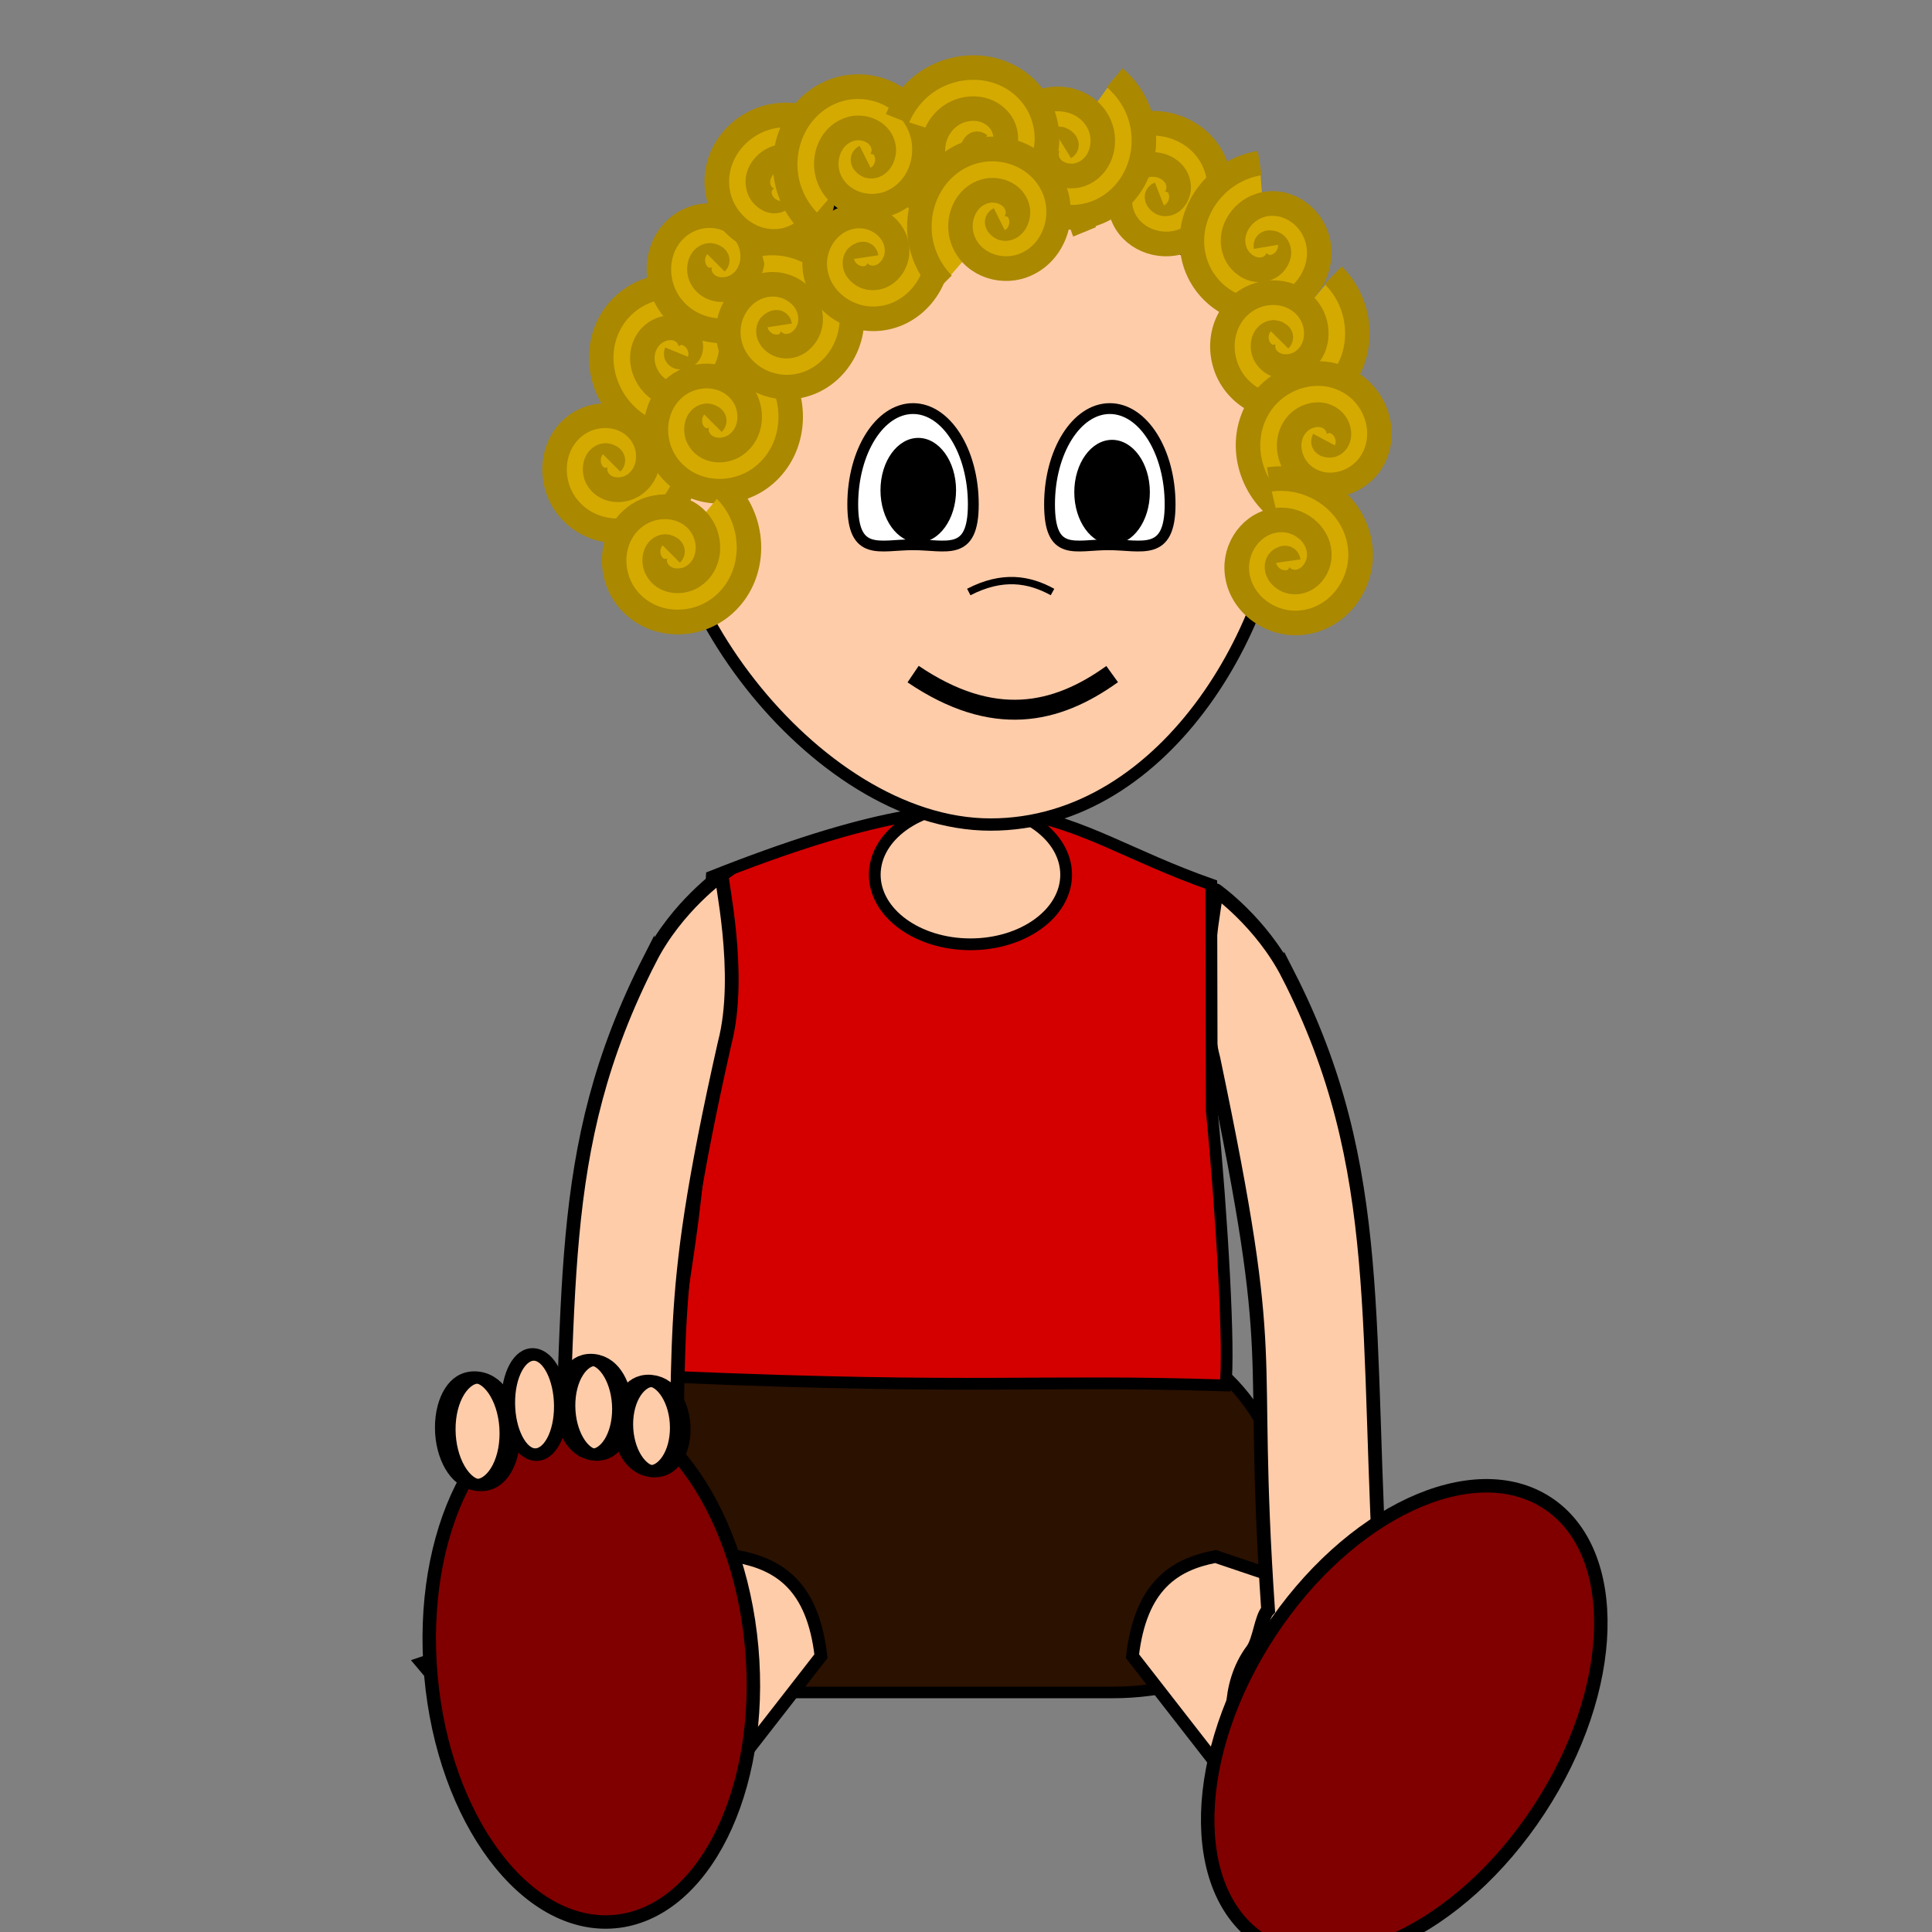
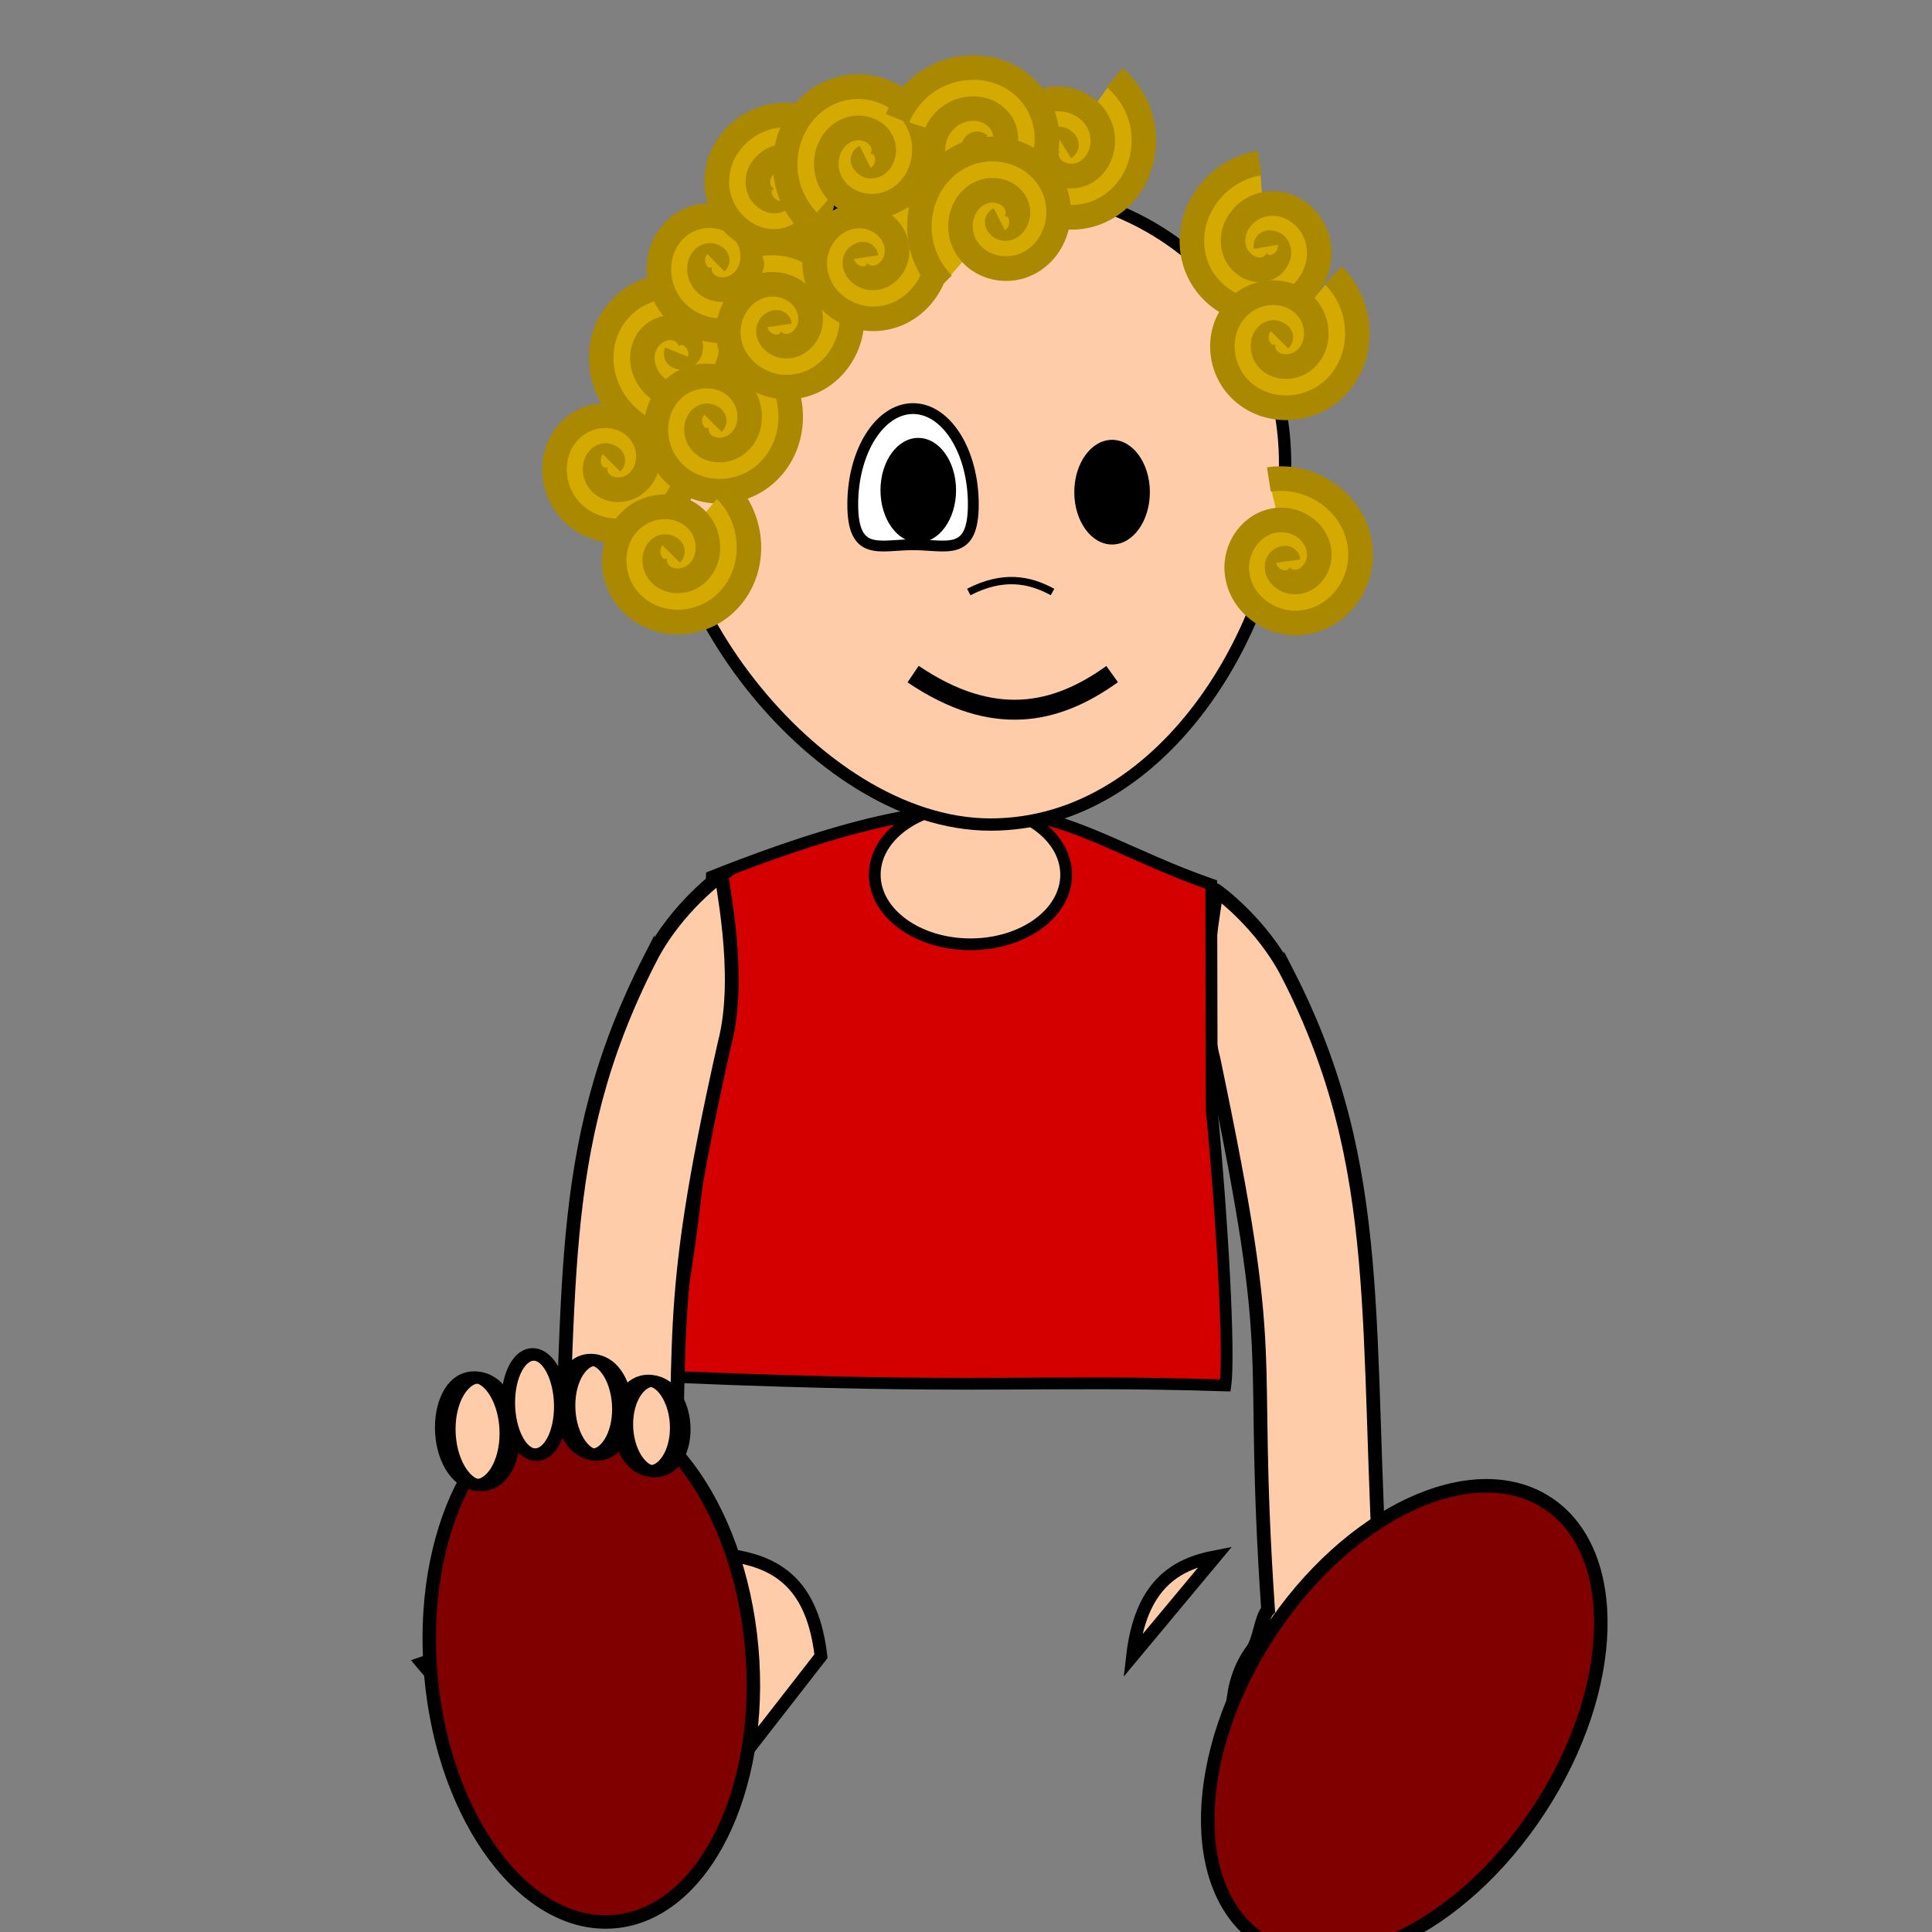
<svg xmlns="http://www.w3.org/2000/svg" version="1.1" viewBox="0 0 600 600">
  <rect x="0" y="0" width="600" height="600" fill="#808080" stroke="none" />
  <g transform="translate(0 -452.36)">
    <g transform="matrix(1.03 0 0 1.03 -15158 -65.781)">
-       <path d="m14953 904.71h99.072c29.695 0 49.401 24.205 53.601 53.601l1.436 10.05c4.2 29.396-25.342 44.986-55.037 44.986h-99.072c-29.695 0-53.601-23.906-53.601-53.601v-1.434c0-29.695 23.906-53.601 53.601-53.601z" fill="#2b1100" stroke="#000" stroke-linecap="round" stroke-width="3.491" />
-       <path d="m15083 972.36c-12.348 2.366-22.582 8.771-25.038 30.05l58.681 75.386 61.682-73.27z" fill="#fca" stroke="#000" stroke-width="3.818" />
+       <path d="m15083 972.36c-12.348 2.366-22.582 8.771-25.038 30.05z" fill="#fca" stroke="#000" stroke-width="3.818" />
      <g transform="translate(1027.8 636.23)">
        <g transform="matrix(.899 0 0 .899 1469.5 -668.29)">
          <path d="m14024 922.11c-8.977-17.594-24.112-28.258-24.112-28.258 0.8 0-7.121 33.051-0.897 56.599 22.5 107.37 11.921 90.166 18.306 184.74-2.34 2.43-2.855 10.194-5.277 13.44-8.91 11.944-6.999 28.008-4.424 31.127 2.577 3.118-0.991 3.063 7.914-8.883 0.1-0.129 2.303-2.712 2.398-2.841 1.092 4.561 0.511 11.154 2.681 14.682 11.708 36.469 44.682-22.955 35.023-45.814-6.074-96.079 1.711-149.5-31.612-214.8z" fill="#fca" stroke="#000" stroke-width="4.608" />
          <path d="m13820 1057.1c100.94 4.206 119.6 0.764 182.97 2.782 1.5-10.768-1.108-56.633-4.562-92.166l-0.165-75.81c-54.152-19.001-63.059-44.073-167.52-2.7l-3.29 61.352c1.183 55.304-12.482 91.395-7.434 106.54z" fill="#d40000" stroke="#000" stroke-linecap="round" stroke-width="3.943" />
          <path transform="matrix(-.789 0 0 .789 14218 515.39)" d="m421.57 473.01c0 16.339-18.212 29.584-40.678 29.584-22.466 0-40.678-13.245-40.678-29.584 0-16.339 18.212-29.584 40.678-29.584 22.466 0 40.678 13.245 40.678 29.584z" fill="#fca" stroke="#000" stroke-linecap="round" stroke-width="5" />
          <path d="m14023 750.7c0 51.277-39.228 121.07-98.8 121.07-59.571 0-119.52-82.011-107.86-131.95 14.503-62.154 48.292-81.968 107.86-81.968 59.572 0 98.8 41.568 98.8 92.845z" fill="#fca" stroke="#000" stroke-width="4.125" />
          <path d="m13878 764.39c0 17.745 9.052 13.537 20.218 13.537 11.167 0 20.217 4.208 20.217-13.537 0-17.745-9.05-32.13-20.217-32.13-11.166 0-20.218 14.385-20.218 32.13z" fill="#fff" stroke="#000" stroke-width="3.633" />
          <path d="m13945 793.78c-7.917-4.338-16.781-5.829-28.087 0" fill="none" stroke="#000" stroke-width="2.457" />
-           <path d="m13944 764.39c0 17.745 8.562 13.537 19.727 13.537 11.166 0 20.709 4.208 20.709-13.537 0-17.745-9.052-32.13-20.217-32.13-11.167 0-20.219 14.385-20.219 32.13z" fill="#fff" stroke="#000" stroke-width="3.633" />
          <path transform="matrix(-1.084 0 0 1.126 15186 327.25)" d="m1138.1 384.59c0 8.61-5.235 15.59-11.692 15.59-6.457 0-11.692-6.98-11.692-15.59s5.235-15.59 11.692-15.59c6.458 0 11.692 6.98 11.692 15.59z" />
          <path transform="matrix(.345 0 0 -.348 13452 838.22)" d="m1000.4 252.08c4.266 4.31-3.705 7.876-7.163 7.09-9.371-2.131-10.817-14.156-7.016-21.416 6.8-12.985 24.291-14.42 35.668-6.943 16.697 10.974 18.131 34.563 6.869 49.921-15.01 20.47-44.884 21.888-64.173 6.796-24.274-18.992-25.668-55.228-6.722-78.426 22.946-28.096 65.585-29.462 92.678-6.649 31.928 26.885 33.265 75.951 6.575 106.93-1.51 1.752-3.095 3.439-4.75 5.056" fill="#d4aa00" stroke="#a80" stroke-width="23.805" />
          <path transform="matrix(-.318 .134 .135 .321 14103 498.35)" d="m1000.4 252.08c4.266 4.31-3.705 7.876-7.163 7.09-9.371-2.131-10.817-14.156-7.016-21.416 6.8-12.985 24.291-14.42 35.668-6.943 16.697 10.974 18.131 34.563 6.869 49.921-15.01 20.47-44.884 21.888-64.173 6.796-24.274-18.992-25.668-55.228-6.722-78.426 22.946-28.096 65.585-29.462 92.678-6.649 31.928 26.885 33.265 75.951 6.575 106.93-1.51 1.752-3.095 3.439-4.75 5.056" fill="#d4aa00" stroke="#a80" stroke-width="23.805" />
          <path transform="matrix(.345 0 0 -.348 13487 771.11)" d="m1000.4 252.08c4.266 4.31-3.705 7.876-7.163 7.09-9.371-2.131-10.817-14.156-7.016-21.416 6.8-12.985 24.291-14.42 35.668-6.943 16.697 10.974 18.131 34.563 6.869 49.921-15.01 20.47-44.884 21.888-64.173 6.796-24.274-18.992-25.668-55.228-6.722-78.426 22.946-28.096 65.585-29.462 92.678-6.649 31.928 26.885 33.265 75.951 6.575 106.93-1.51 1.752-3.095 3.439-4.75 5.056" fill="#d4aa00" stroke="#a80" stroke-width="23.805" />
          <path transform="matrix(.345 0 0 -.348 13486 824.91)" d="m1000.4 252.08c4.266 4.31-3.705 7.876-7.163 7.09-9.371-2.131-10.817-14.156-7.016-21.416 6.8-12.985 24.291-14.42 35.668-6.943 16.697 10.974 18.131 34.563 6.869 49.921-15.01 20.47-44.884 21.888-64.173 6.796-24.274-18.992-25.668-55.228-6.722-78.426 22.946-28.096 65.585-29.462 92.678-6.649 31.928 26.885 33.265 75.951 6.575 106.93-1.51 1.752-3.095 3.439-4.75 5.056" fill="#d4aa00" stroke="#a80" stroke-width="23.805" />
          <path transform="matrix(.205 -.278 -.28 -.206 13719 1034.4)" d="m1000.4 252.08c4.266 4.31-3.705 7.876-7.163 7.09-9.371-2.131-10.817-14.156-7.016-21.416 6.8-12.985 24.291-14.42 35.668-6.943 16.697 10.974 18.131 34.563 6.869 49.921-15.01 20.47-44.884 21.888-64.173 6.796-24.274-18.992-25.668-55.228-6.722-78.426 22.946-28.096 65.585-29.462 92.678-6.649 31.928 26.885 33.265 75.951 6.575 106.93-1.51 1.752-3.095 3.439-4.75 5.056" fill="#d4aa00" stroke="#a80" stroke-width="23.805" />
          <path transform="matrix(.345 0 0 -.348 13472 868.77)" d="m1000.4 252.08c4.266 4.31-3.705 7.876-7.163 7.09-9.371-2.131-10.817-14.156-7.016-21.416 6.8-12.985 24.291-14.42 35.668-6.943 16.697 10.974 18.131 34.563 6.869 49.921-15.01 20.47-44.884 21.888-64.173 6.796-24.274-18.992-25.668-55.228-6.722-78.426 22.946-28.096 65.585-29.462 92.678-6.649 31.928 26.885 33.265 75.951 6.575 106.93-1.51 1.752-3.095 3.439-4.75 5.056" fill="#d4aa00" stroke="#a80" stroke-width="23.805" />
          <path transform="matrix(.205 -.278 -.28 -.206 13748 1011.5)" d="m1000.4 252.08c4.266 4.31-3.705 7.876-7.163 7.09-9.371-2.131-10.817-14.156-7.016-21.416 6.8-12.985 24.291-14.42 35.668-6.943 16.697 10.974 18.131 34.563 6.869 49.921-15.01 20.47-44.884 21.888-64.173 6.796-24.274-18.992-25.668-55.228-6.722-78.426 22.946-28.096 65.585-29.462 92.678-6.649 31.928 26.885 33.265 75.951 6.575 106.93-1.51 1.752-3.095 3.439-4.75 5.056" fill="#d4aa00" stroke="#a80" stroke-width="23.805" />
          <path transform="matrix(.23 -.258 .26 .232 13558 858.09)" d="m1000.4 252.08c4.266 4.31-3.705 7.876-7.163 7.09-9.371-2.131-10.817-14.156-7.016-21.416 6.8-12.985 24.291-14.42 35.668-6.943 16.697 10.974 18.131 34.563 6.869 49.921-15.01 20.47-44.884 21.888-64.173 6.796-24.274-18.992-25.668-55.228-6.722-78.426 22.946-28.096 65.585-29.462 92.678-6.649 31.928 26.885 33.265 75.951 6.575 106.93-1.51 1.752-3.095 3.439-4.75 5.056" fill="#d4aa00" stroke="#a80" stroke-width="23.805" />
-           <path transform="matrix(-.316 -.138 -.139 .319 14332 717.92)" d="m1000.4 252.08c4.266 4.31-3.705 7.876-7.163 7.09-9.371-2.131-10.817-14.156-7.016-21.416 6.8-12.985 24.291-14.42 35.668-6.943 16.697 10.974 18.131 34.563 6.869 49.921-15.01 20.47-44.884 21.888-64.173 6.796-24.274-18.992-25.668-55.228-6.722-78.426 22.946-28.096 65.585-29.462 92.678-6.649 31.928 26.885 33.265 75.951 6.575 106.93-1.51 1.752-3.095 3.439-4.75 5.056" fill="#d4aa00" stroke="#a80" stroke-width="23.805" />
          <path transform="matrix(-.281 -.2 .201 -.284 14247 949.69)" d="m1000.4 252.08c4.266 4.31-3.705 7.876-7.163 7.09-9.371-2.131-10.817-14.156-7.016-21.416 6.8-12.985 24.291-14.42 35.668-6.943 16.697 10.974 18.131 34.563 6.869 49.921-15.01 20.47-44.884 21.888-64.173 6.796-24.274-18.992-25.668-55.228-6.722-78.426 22.946-28.096 65.585-29.462 92.678-6.649 31.928 26.885 33.265 75.951 6.575 106.93-1.51 1.752-3.095 3.439-4.75 5.056" fill="#d4aa00" stroke="#a80" stroke-width="23.805" />
          <g transform="matrix(.698 0 0 .698 13097 470.45)" fill="#d4aa00" stroke="#a80" stroke-width="23.805">
            <path transform="matrix(.495 0 0 -.498 828.81 467.61)" d="m1000.4 252.08c4.266 4.31-3.705 7.876-7.163 7.09-9.371-2.131-10.817-14.156-7.016-21.416 6.8-12.985 24.291-14.42 35.668-6.943 16.697 10.974 18.131 34.563 6.869 49.921-15.01 20.47-44.884 21.888-64.173 6.796-24.274-18.992-25.668-55.228-6.722-78.426 22.946-28.096 65.585-29.462 92.678-6.649 31.928 26.885 33.265 75.951 6.575 106.93-1.51 1.752-3.095 3.439-4.75 5.056" />
-             <path transform="matrix(-.474 .142 .143 .477 1783.5 127.69)" d="m1000.4 252.08c4.266 4.31-3.705 7.876-7.163 7.09-9.371-2.131-10.817-14.156-7.016-21.416 6.8-12.985 24.291-14.42 35.668-6.943 16.697 10.974 18.131 34.563 6.869 49.921-15.01 20.47-44.884 21.888-64.173 6.796-24.274-18.992-25.668-55.228-6.722-78.426 22.946-28.096 65.585-29.462 92.678-6.649 31.928 26.885 33.265 75.951 6.575 106.93-1.51 1.752-3.095 3.439-4.75 5.056" />
            <path transform="matrix(.298 -.395 -.398 -.3 1130.4 919.17)" d="m1000.4 252.08c4.266 4.31-3.705 7.876-7.163 7.09-9.371-2.131-10.817-14.156-7.016-21.416 6.8-12.985 24.291-14.42 35.668-6.943 16.697 10.974 18.131 34.563 6.869 49.921-15.01 20.47-44.884 21.888-64.173 6.796-24.274-18.992-25.668-55.228-6.722-78.426 22.946-28.096 65.585-29.462 92.678-6.649 31.928 26.885 33.265 75.951 6.575 106.93-1.51 1.752-3.095 3.439-4.75 5.056" />
          </g>
          <path transform="matrix(.336 .079 .079 -.339 13593 651.2)" d="m1000.4 252.08c4.266 4.31-3.705 7.876-7.163 7.09-9.371-2.131-10.817-14.156-7.016-21.416 6.8-12.985 24.291-14.42 35.668-6.943 16.697 10.974 18.131 34.563 6.869 49.921-15.01 20.47-44.884 21.888-64.173 6.796-24.274-18.992-25.668-55.228-6.722-78.426 22.946-28.096 65.586-29.462 92.678-6.649 31.928 26.885 33.265 75.951 6.575 106.93-6.905 8.015-15.389 14.632-24.813 19.432" fill="#d4aa00" stroke="#a80" stroke-width="23.805" />
          <path transform="matrix(-.327 -.11 -.11 .33 14237 674.68)" d="m1000.4 252.08c4.266 4.31-3.705 7.876-7.163 7.09-9.371-2.131-10.817-14.156-7.016-21.416 6.8-12.985 24.291-14.42 35.668-6.943 16.697 10.974 18.131 34.563 6.869 49.921-15.01 20.47-44.884 21.888-64.173 6.796-24.274-18.992-25.668-55.228-6.722-78.426 22.946-28.096 65.586-29.462 92.678-6.649 31.928 26.885 33.265 75.951 6.575 106.93-6.905 8.015-15.389 14.632-24.813 19.432" fill="#d4aa00" stroke="#a80" stroke-width="23.805" />
          <path transform="matrix(-.029 -.344 -.347 .029 14037 980.6)" d="m1000.4 252.08c4.266 4.31-3.705 7.876-7.163 7.09-9.371-2.131-10.817-14.156-7.016-21.416 6.8-12.985 24.291-14.42 35.668-6.943 16.697 10.974 18.131 34.563 6.869 49.921-15.01 20.47-44.884 21.888-64.173 6.796-24.274-18.992-25.668-55.228-6.722-78.426 22.946-28.096 65.586-29.462 92.678-6.649 31.928 26.885 33.265 75.951 6.575 106.93-6.905 8.015-15.389 14.632-24.813 19.432" fill="#d4aa00" stroke="#a80" stroke-width="23.805" />
          <path transform="matrix(-.327 -.11 -.11 .33 14282 695.59)" d="m1000.4 252.08c4.266 4.31-3.705 7.876-7.163 7.09-9.371-2.131-10.817-14.156-7.016-21.416 6.8-12.985 24.291-14.42 35.668-6.943 16.697 10.974 18.131 34.563 6.869 49.921-15.01 20.47-44.884 21.888-64.173 6.796-24.274-18.992-25.668-55.228-6.722-78.426 22.946-28.096 65.586-29.462 92.678-6.649 31.928 26.885 33.265 75.951 6.575 106.93-6.905 8.015-15.389 14.632-24.813 19.432" fill="#d4aa00" stroke="#a80" stroke-width="23.805" />
          <path transform="matrix(-1.084 0 0 1.126 15121 326.6)" d="m1138.1 384.59c0 8.61-5.235 15.59-11.692 15.59-6.457 0-11.692-6.98-11.692-15.59s5.235-15.59 11.692-15.59c6.458 0 11.692 6.98 11.692 15.59z" />
          <path d="m13965 821.31c-18.818 13.525-39.885 18.177-66.757 0" fill="none" stroke="#000" stroke-width="6.688" />
          <path d="m13810 916.85c8.977-17.594 24.112-28.258 24.112-28.258-0.8 0 7.121 33.051 0.897 56.599-21.363 94.755-12.751 96.458-18.306 178.74 2.34 2.43 2.855 10.194 5.277 13.44 8.91 11.944 6.999 28.008 4.424 31.126-2.577 3.118 0.991 3.063-7.914-8.883-0.1-0.129-2.303-2.712-2.398-2.841-1.092 4.561-0.511 11.154-2.681 14.682-11.708 36.469-44.682-22.955-35.023-45.814 6.074-96.079-1.711-143.5 31.612-208.8z" fill="#fca" stroke="#000" stroke-width="4.608" />
        </g>
      </g>
      <path transform="matrix(1.132 .742 -.742 1.132 -1341.6 -10844)" d="m15026 656.72c0 32.117-16.072 58.153-35.897 58.153-19.826 0-35.897-26.036-35.897-58.153s16.071-58.153 35.897-58.153c19.825 0 35.897 26.036 35.897 58.153z" fill="maroon" stroke="#000" stroke-linecap="round" stroke-width="3" />
      <path d="m14939 972.36c12.348 2.366 22.582 8.771 25.038 30.05l-58.681 75.386-61.682-73.27z" fill="#fca" stroke="#000" stroke-width="3.818" />
      <path transform="matrix(-1.347 .121 .121 1.347 35007 -1694.3)" d="m15026 656.72c0 32.117-16.072 58.153-35.897 58.153-19.826 0-35.897-26.036-35.897-58.153s16.071-58.153 35.897-58.153c19.825 0 35.897 26.036 35.897 58.153z" fill="maroon" stroke="#000" stroke-linecap="round" stroke-width="3" />
      <g transform="matrix(-.225 .483 .715 .055 14670 899.57)" fill="#fca" stroke="#000" stroke-linecap="round" stroke-width="7.461">
        <path transform="matrix(.995 .317 0 1.165 16.15 -66.144)" d="m57.163 289.75c0 6.458-14.541 11.692-32.479 11.692-17.938 0-32.479-5.235-32.479-11.692s14.541-11.692 32.479-11.692c17.938 0 32.479 5.235 32.479 11.692z" />
        <path transform="matrix(.995 .317 0 1.165 7.522 -115.06)" d="m49.368 392.39c0 5.74-12.215 10.393-27.282 10.393-15.068 0-27.282-4.653-27.282-10.393s12.215-10.393 27.282-10.393c15.068 0 27.282 4.653 27.282 10.393z" />
        <path transform="matrix(1.009 .321 0 .777 7.549 39.382)" d="m44.172 326.13c0 7.893-13.378 14.291-29.881 14.291-16.503 0-29.881-6.398-29.881-14.291 0-7.893 13.378-14.291 29.881-14.291 16.503 0 29.881 6.398 29.881 14.291z" />
        <path transform="matrix(.995 .317 0 1.165 10.548 -102.12)" d="m38.975 361.21c0 5.74-12.796 10.393-28.582 10.393-15.785 0-28.582-4.653-28.582-10.393s12.796-10.393 28.582-10.393c15.785 0 28.582 4.653 28.582 10.393z" />
      </g>
    </g>
  </g>
</svg>